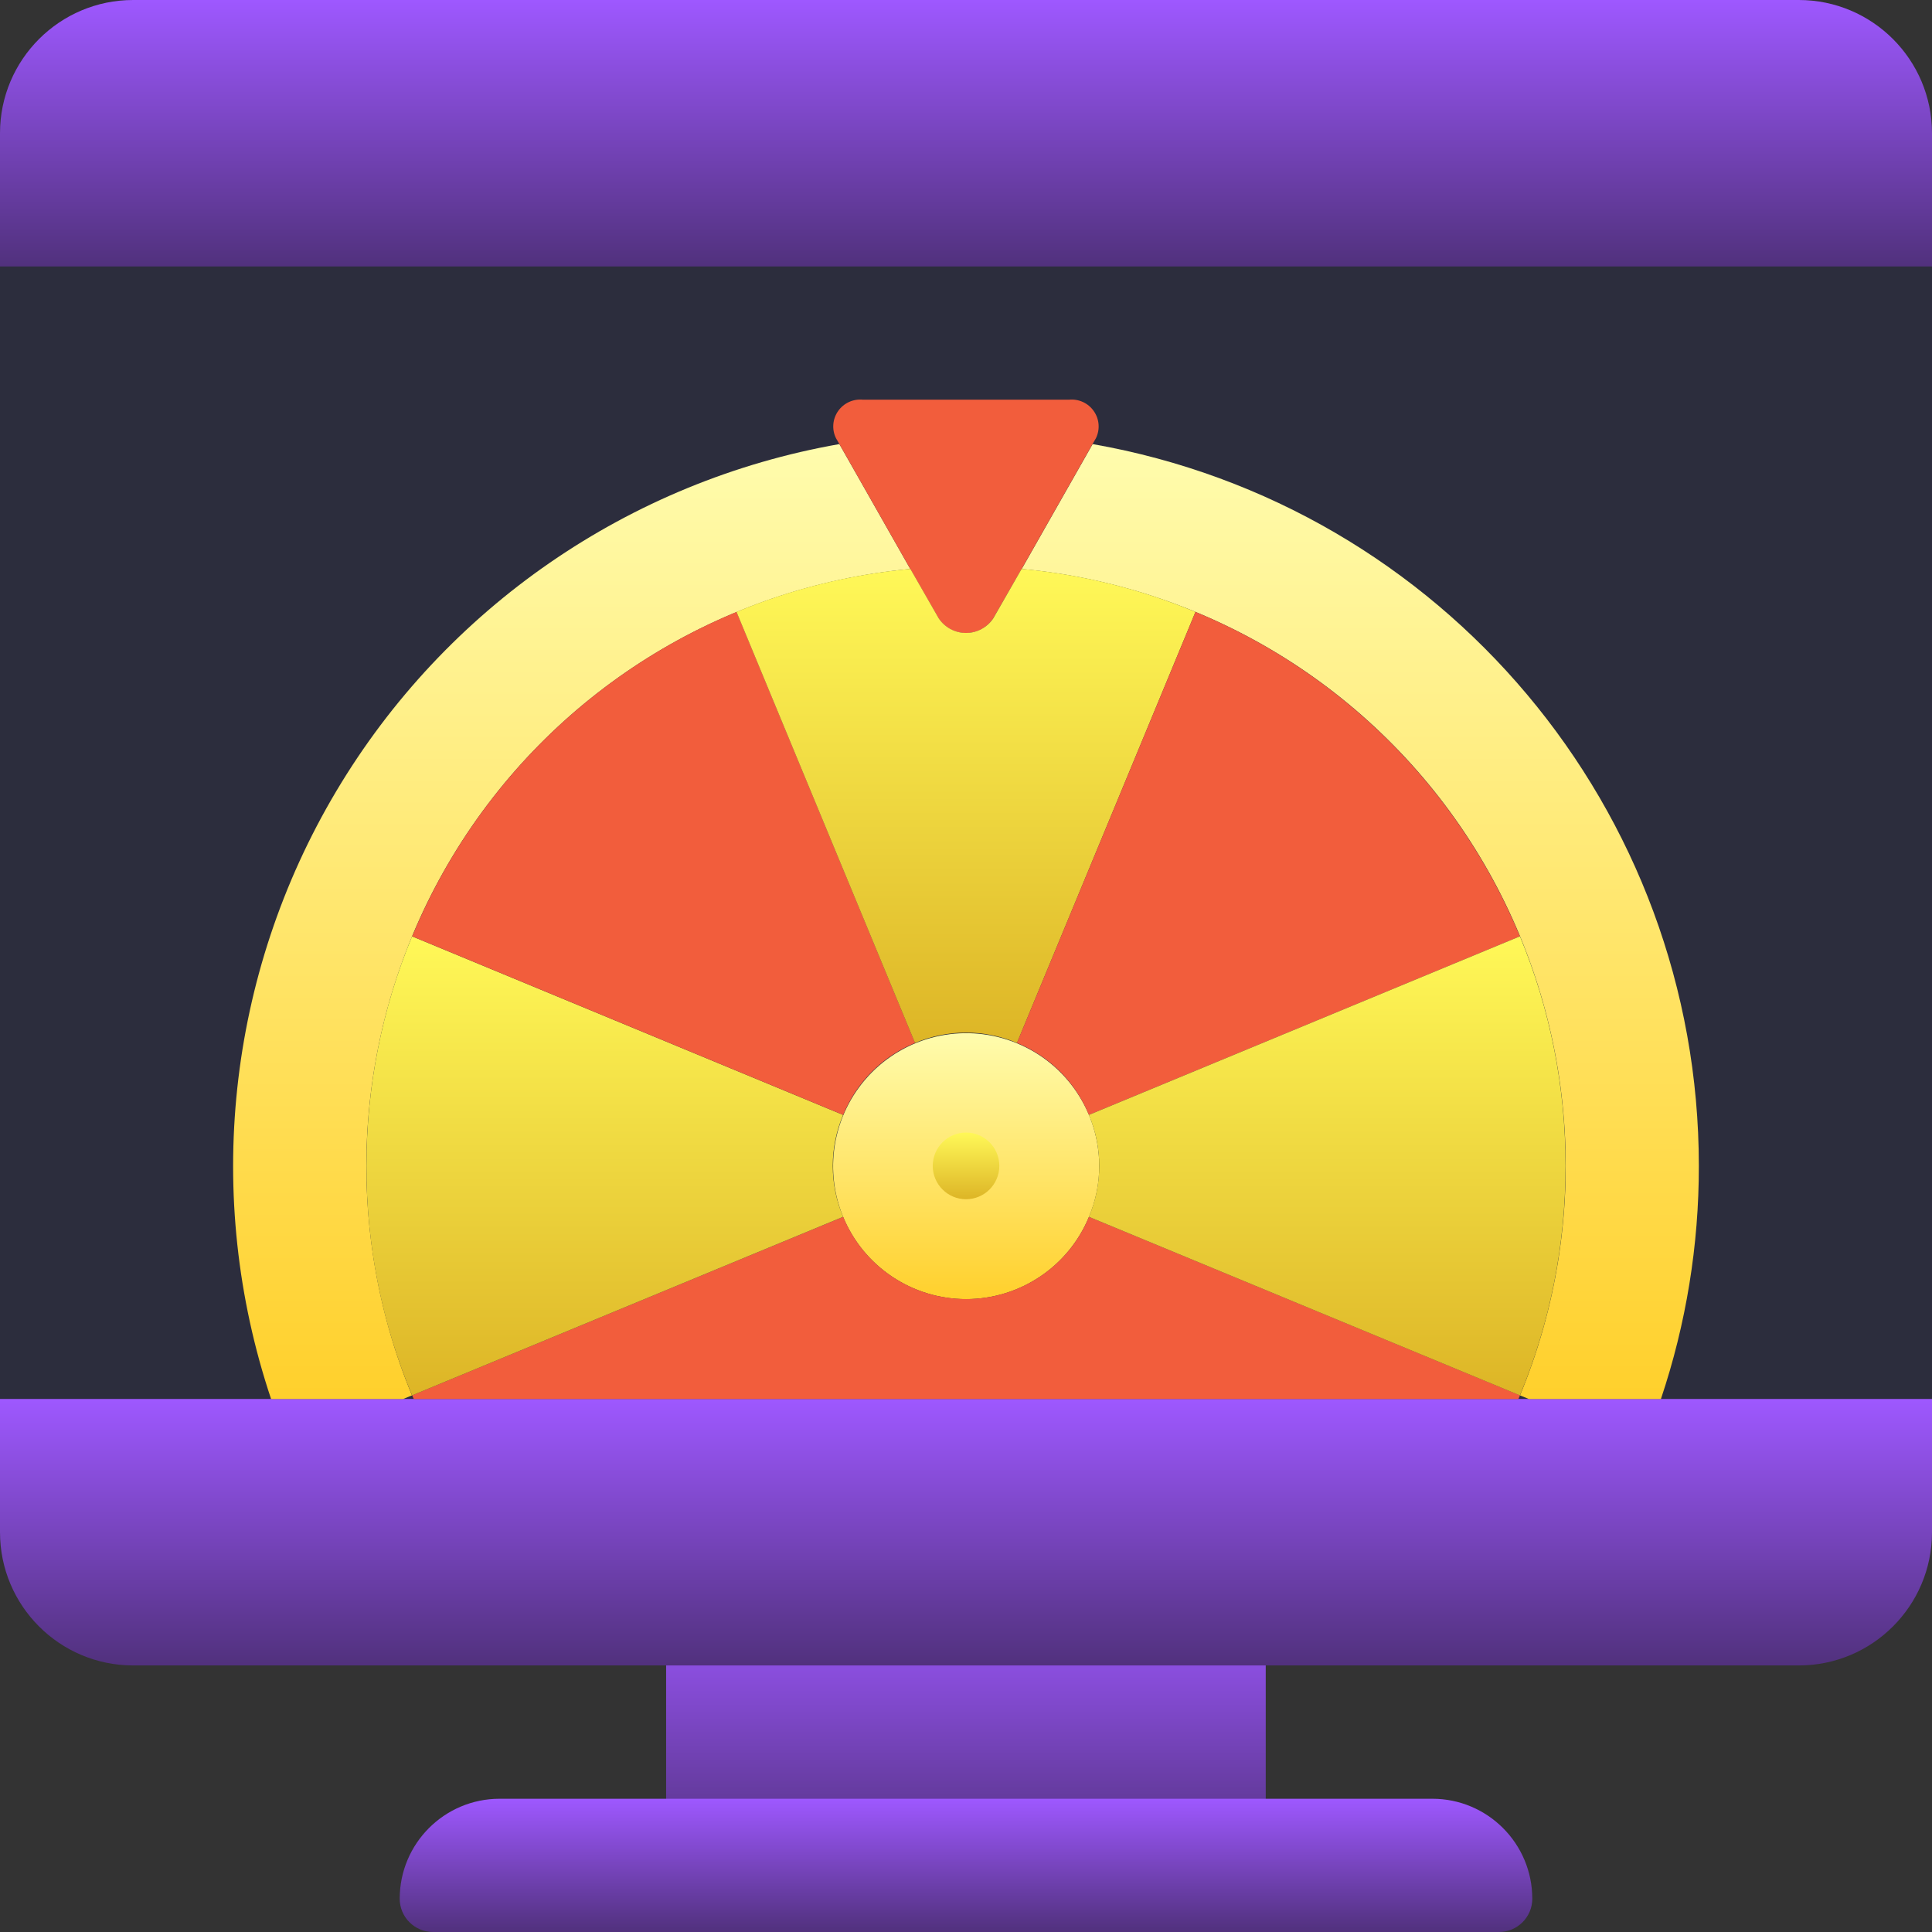
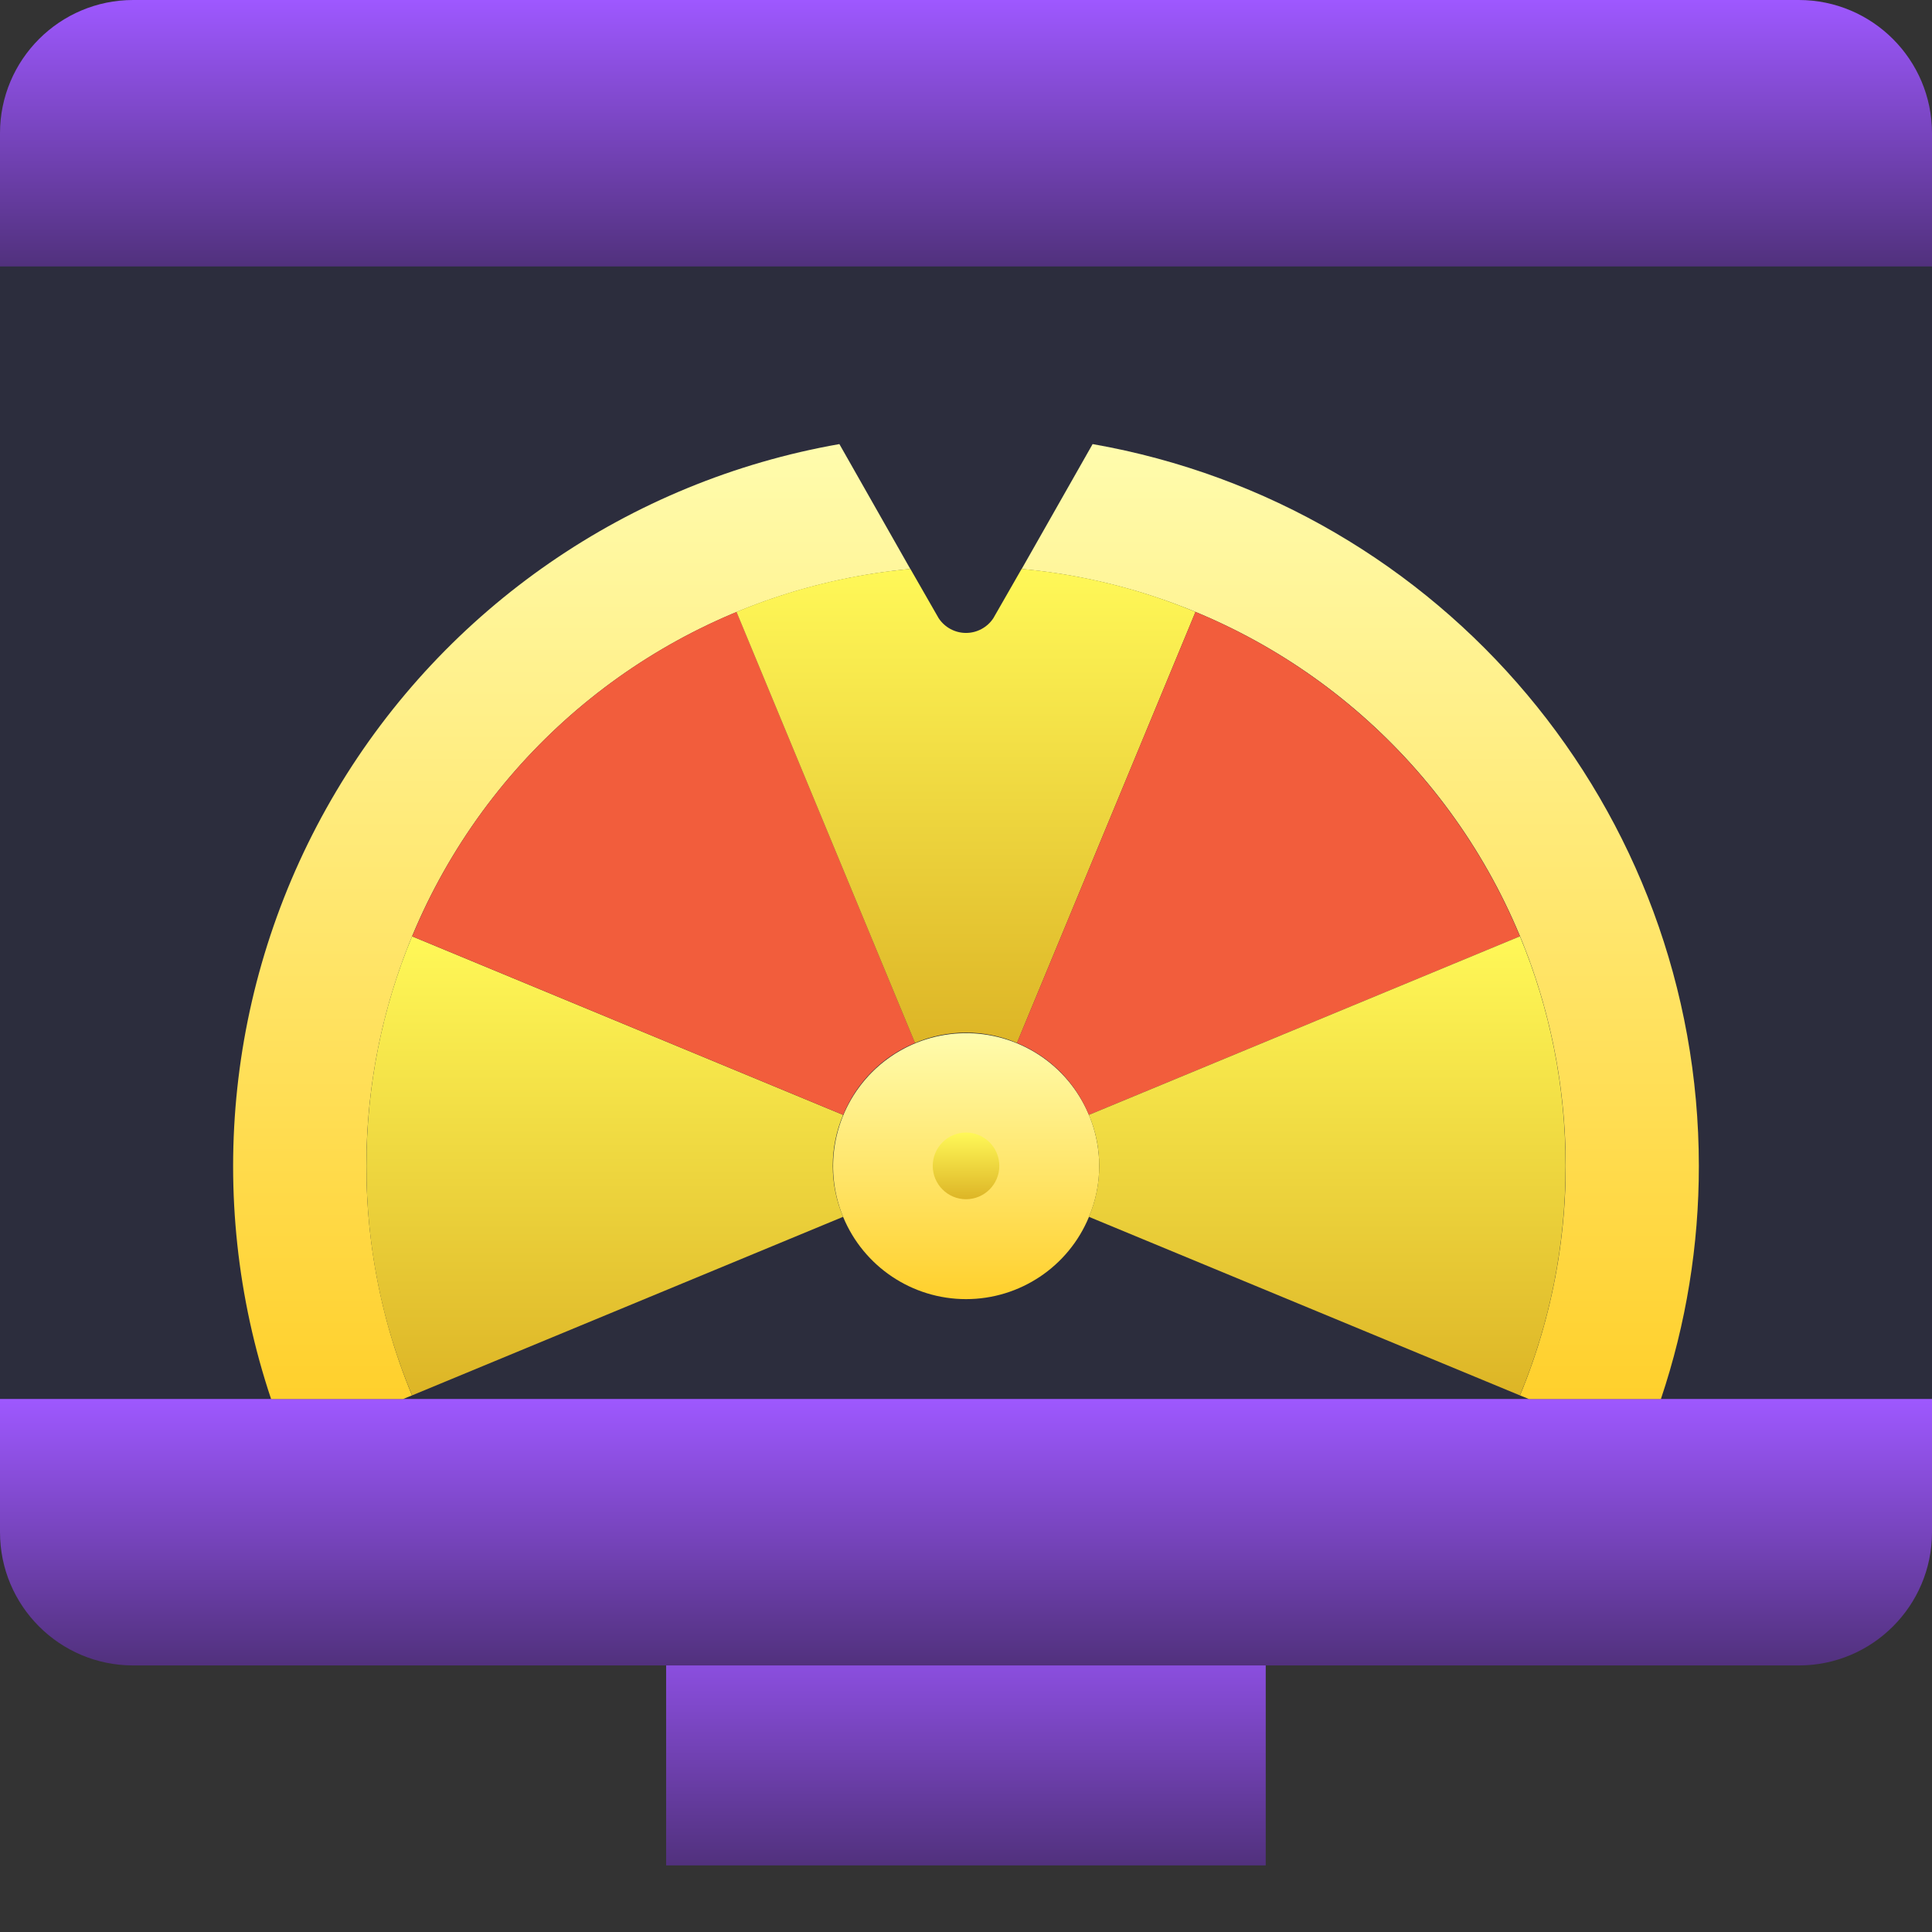
<svg xmlns="http://www.w3.org/2000/svg" width="28" height="28" viewBox="0 0 28 28" fill="none">
  <rect x="0" y="0" width="28" height="28" fill="#333333" stroke="none" />
  <path fill-rule="evenodd" clip-rule="evenodd" d="M9.654 23.173H18.344V27.035H9.654V23.173Z" fill="url(#paint0_linear_2552_18295)" />
  <path fill-rule="evenodd" clip-rule="evenodd" d="M0 3.379H28V20.758H0V3.379Z" fill="#2C2D3D" />
  <path fill-rule="evenodd" clip-rule="evenodd" d="M28 1.931V3.862H0V1.931C0 0.865 0.865 0 1.931 0H26.069C27.135 0 28 0.865 28 1.931Z" fill="url(#paint1_linear_2552_18295)" />
  <path fill-rule="evenodd" clip-rule="evenodd" d="M28 20.275V22.206C28 23.273 27.135 24.137 26.069 24.137H1.931C0.865 24.137 0 23.273 0 22.206V20.275H28Z" fill="url(#paint2_linear_2552_18295)" />
-   <path fill-rule="evenodd" clip-rule="evenodd" d="M22.207 27.518C22.207 27.784 21.991 28 21.724 28H6.276C6.009 28 5.793 27.784 5.793 27.518C5.793 26.718 6.441 26.069 7.241 26.069H20.759C21.558 26.069 22.207 26.718 22.207 27.518Z" fill="url(#paint3_linear_2552_18295)" />
  <path fill-rule="evenodd" clip-rule="evenodd" d="M13.193 8.246C10.446 8.502 7.983 10.048 6.558 12.411C5.133 14.774 4.915 17.674 5.971 20.223L5.841 20.276H3.929C2.946 17.343 3.291 14.126 4.873 11.467C6.455 8.808 9.118 6.971 12.165 6.436L13.193 8.246Z" fill="url(#paint4_linear_2552_18295)" />
  <path fill-rule="evenodd" clip-rule="evenodd" d="M24.621 16.897C24.622 18.046 24.437 19.187 24.071 20.276H22.159L22.029 20.223C23.086 17.674 22.869 14.773 21.444 12.41C20.019 10.046 17.555 8.5 14.807 8.246L15.835 6.436C20.915 7.328 24.62 11.739 24.621 16.897Z" fill="url(#paint5_linear_2552_18295)" />
  <path fill-rule="evenodd" clip-rule="evenodd" d="M15.931 16.897C15.932 17.151 15.881 17.402 15.782 17.636C15.485 18.357 14.781 18.828 14.001 18.828C13.22 18.828 12.517 18.357 12.219 17.636C11.923 16.915 12.089 16.088 12.64 15.537C13.191 14.987 14.02 14.822 14.739 15.12C15.459 15.417 15.929 16.118 15.931 16.897Z" fill="url(#paint6_linear_2552_18295)" />
-   <path fill-rule="evenodd" clip-rule="evenodd" d="M15.882 6.353L15.834 6.435L14.806 8.246L14.395 8.96C14.308 9.094 14.159 9.174 13.999 9.174C13.84 9.174 13.691 9.094 13.603 8.96L13.193 8.246L12.165 6.435L12.117 6.353C12.053 6.226 12.065 6.074 12.146 5.958C12.228 5.841 12.366 5.778 12.508 5.793H15.491C15.632 5.778 15.771 5.841 15.852 5.958C15.934 6.074 15.945 6.226 15.882 6.353Z" fill="#F25D3C" />
-   <path fill-rule="evenodd" clip-rule="evenodd" d="M22.029 20.222C22.022 20.241 22.014 20.258 22.005 20.276H5.997C5.987 20.256 5.982 20.242 5.973 20.222L12.22 17.635C12.517 18.357 13.22 18.827 14.001 18.827C14.781 18.827 15.485 18.357 15.782 17.635L22.029 20.222Z" fill="#F25D3C" />
  <path fill-rule="evenodd" clip-rule="evenodd" d="M12.069 16.896C12.069 17.15 12.12 17.401 12.219 17.635L5.972 20.223C5.532 19.169 5.307 18.038 5.311 16.896C5.31 15.755 5.534 14.625 5.972 13.57L12.219 16.158C12.12 16.392 12.069 16.643 12.069 16.896Z" fill="url(#paint7_linear_2552_18295)" />
  <path fill-rule="evenodd" clip-rule="evenodd" d="M13.262 15.115C12.789 15.309 12.413 15.684 12.22 16.158L5.973 13.57C6.855 11.442 8.546 9.751 10.675 8.868L13.262 15.115Z" fill="#F25D3C" />
  <path fill-rule="evenodd" clip-rule="evenodd" d="M17.326 8.868L14.739 15.115C14.267 14.915 13.734 14.915 13.261 15.115L10.674 8.868C11.478 8.534 12.327 8.324 13.194 8.245L13.604 8.96C13.692 9.093 13.841 9.173 14 9.173C14.159 9.173 14.308 9.093 14.396 8.96L14.806 8.245C15.673 8.324 16.523 8.534 17.326 8.868Z" fill="url(#paint8_linear_2552_18295)" />
  <path fill-rule="evenodd" clip-rule="evenodd" d="M22.028 13.57L15.781 16.158C15.588 15.684 15.212 15.309 14.738 15.115L17.326 8.868C19.454 9.751 21.145 11.442 22.028 13.57Z" fill="#F25D3C" />
  <path fill-rule="evenodd" clip-rule="evenodd" d="M22.689 16.896C22.69 18.038 22.466 19.168 22.028 20.223L15.781 17.635C15.981 17.163 15.981 16.63 15.781 16.158L22.028 13.57C22.466 14.625 22.69 15.755 22.689 16.896Z" fill="url(#paint9_linear_2552_18295)" />
  <path d="M14 17.38C14.267 17.38 14.483 17.163 14.483 16.897C14.483 16.63 14.267 16.414 14 16.414C13.734 16.414 13.518 16.63 13.518 16.897C13.518 17.163 13.734 17.38 14 17.38Z" fill="url(#paint10_linear_2552_18295)" />
  <defs>
    <linearGradient id="paint0_linear_2552_18295" x1="13.999" y1="23.173" x2="13.999" y2="27.035" gradientUnits="userSpaceOnUse">
      <stop stop-color="#9E58FF" />
      <stop offset="1" stop-color="#51317D" />
    </linearGradient>
    <linearGradient id="paint1_linear_2552_18295" x1="14" y1="0" x2="14" y2="3.862" gradientUnits="userSpaceOnUse">
      <stop stop-color="#9E58FF" />
      <stop offset="1" stop-color="#51317D" />
    </linearGradient>
    <linearGradient id="paint2_linear_2552_18295" x1="14" y1="20.275" x2="14" y2="24.137" gradientUnits="userSpaceOnUse">
      <stop stop-color="#9E58FF" />
      <stop offset="1" stop-color="#51317D" />
    </linearGradient>
    <linearGradient id="paint3_linear_2552_18295" x1="14" y1="26.069" x2="14" y2="28" gradientUnits="userSpaceOnUse">
      <stop stop-color="#9E58FF" />
      <stop offset="1" stop-color="#51317D" />
    </linearGradient>
    <linearGradient id="paint4_linear_2552_18295" x1="8.286" y1="6.436" x2="8.286" y2="20.276" gradientUnits="userSpaceOnUse">
      <stop stop-color="#FFFCAD" />
      <stop offset="1" stop-color="#FFD02C" />
    </linearGradient>
    <linearGradient id="paint5_linear_2552_18295" x1="19.714" y1="6.436" x2="19.714" y2="20.276" gradientUnits="userSpaceOnUse">
      <stop stop-color="#FFFCAD" />
      <stop offset="1" stop-color="#FFD02C" />
    </linearGradient>
    <linearGradient id="paint6_linear_2552_18295" x1="14.003" y1="14.974" x2="14.003" y2="18.828" gradientUnits="userSpaceOnUse">
      <stop stop-color="#FFFCAD" />
      <stop offset="1" stop-color="#FFD02C" />
    </linearGradient>
    <linearGradient id="paint7_linear_2552_18295" x1="8.765" y1="13.57" x2="8.765" y2="20.223" gradientUnits="userSpaceOnUse">
      <stop stop-color="#FFF858" />
      <stop offset="1" stop-color="#DDB526" />
    </linearGradient>
    <linearGradient id="paint8_linear_2552_18295" x1="14" y1="8.245" x2="14" y2="15.115" gradientUnits="userSpaceOnUse">
      <stop stop-color="#FFF858" />
      <stop offset="1" stop-color="#DDB526" />
    </linearGradient>
    <linearGradient id="paint9_linear_2552_18295" x1="19.235" y1="13.57" x2="19.235" y2="20.223" gradientUnits="userSpaceOnUse">
      <stop stop-color="#FFF858" />
      <stop offset="1" stop-color="#DDB526" />
    </linearGradient>
    <linearGradient id="paint10_linear_2552_18295" x1="14" y1="16.414" x2="14" y2="17.38" gradientUnits="userSpaceOnUse">
      <stop stop-color="#FFF858" />
      <stop offset="1" stop-color="#DDB526" />
    </linearGradient>
  </defs>
</svg>